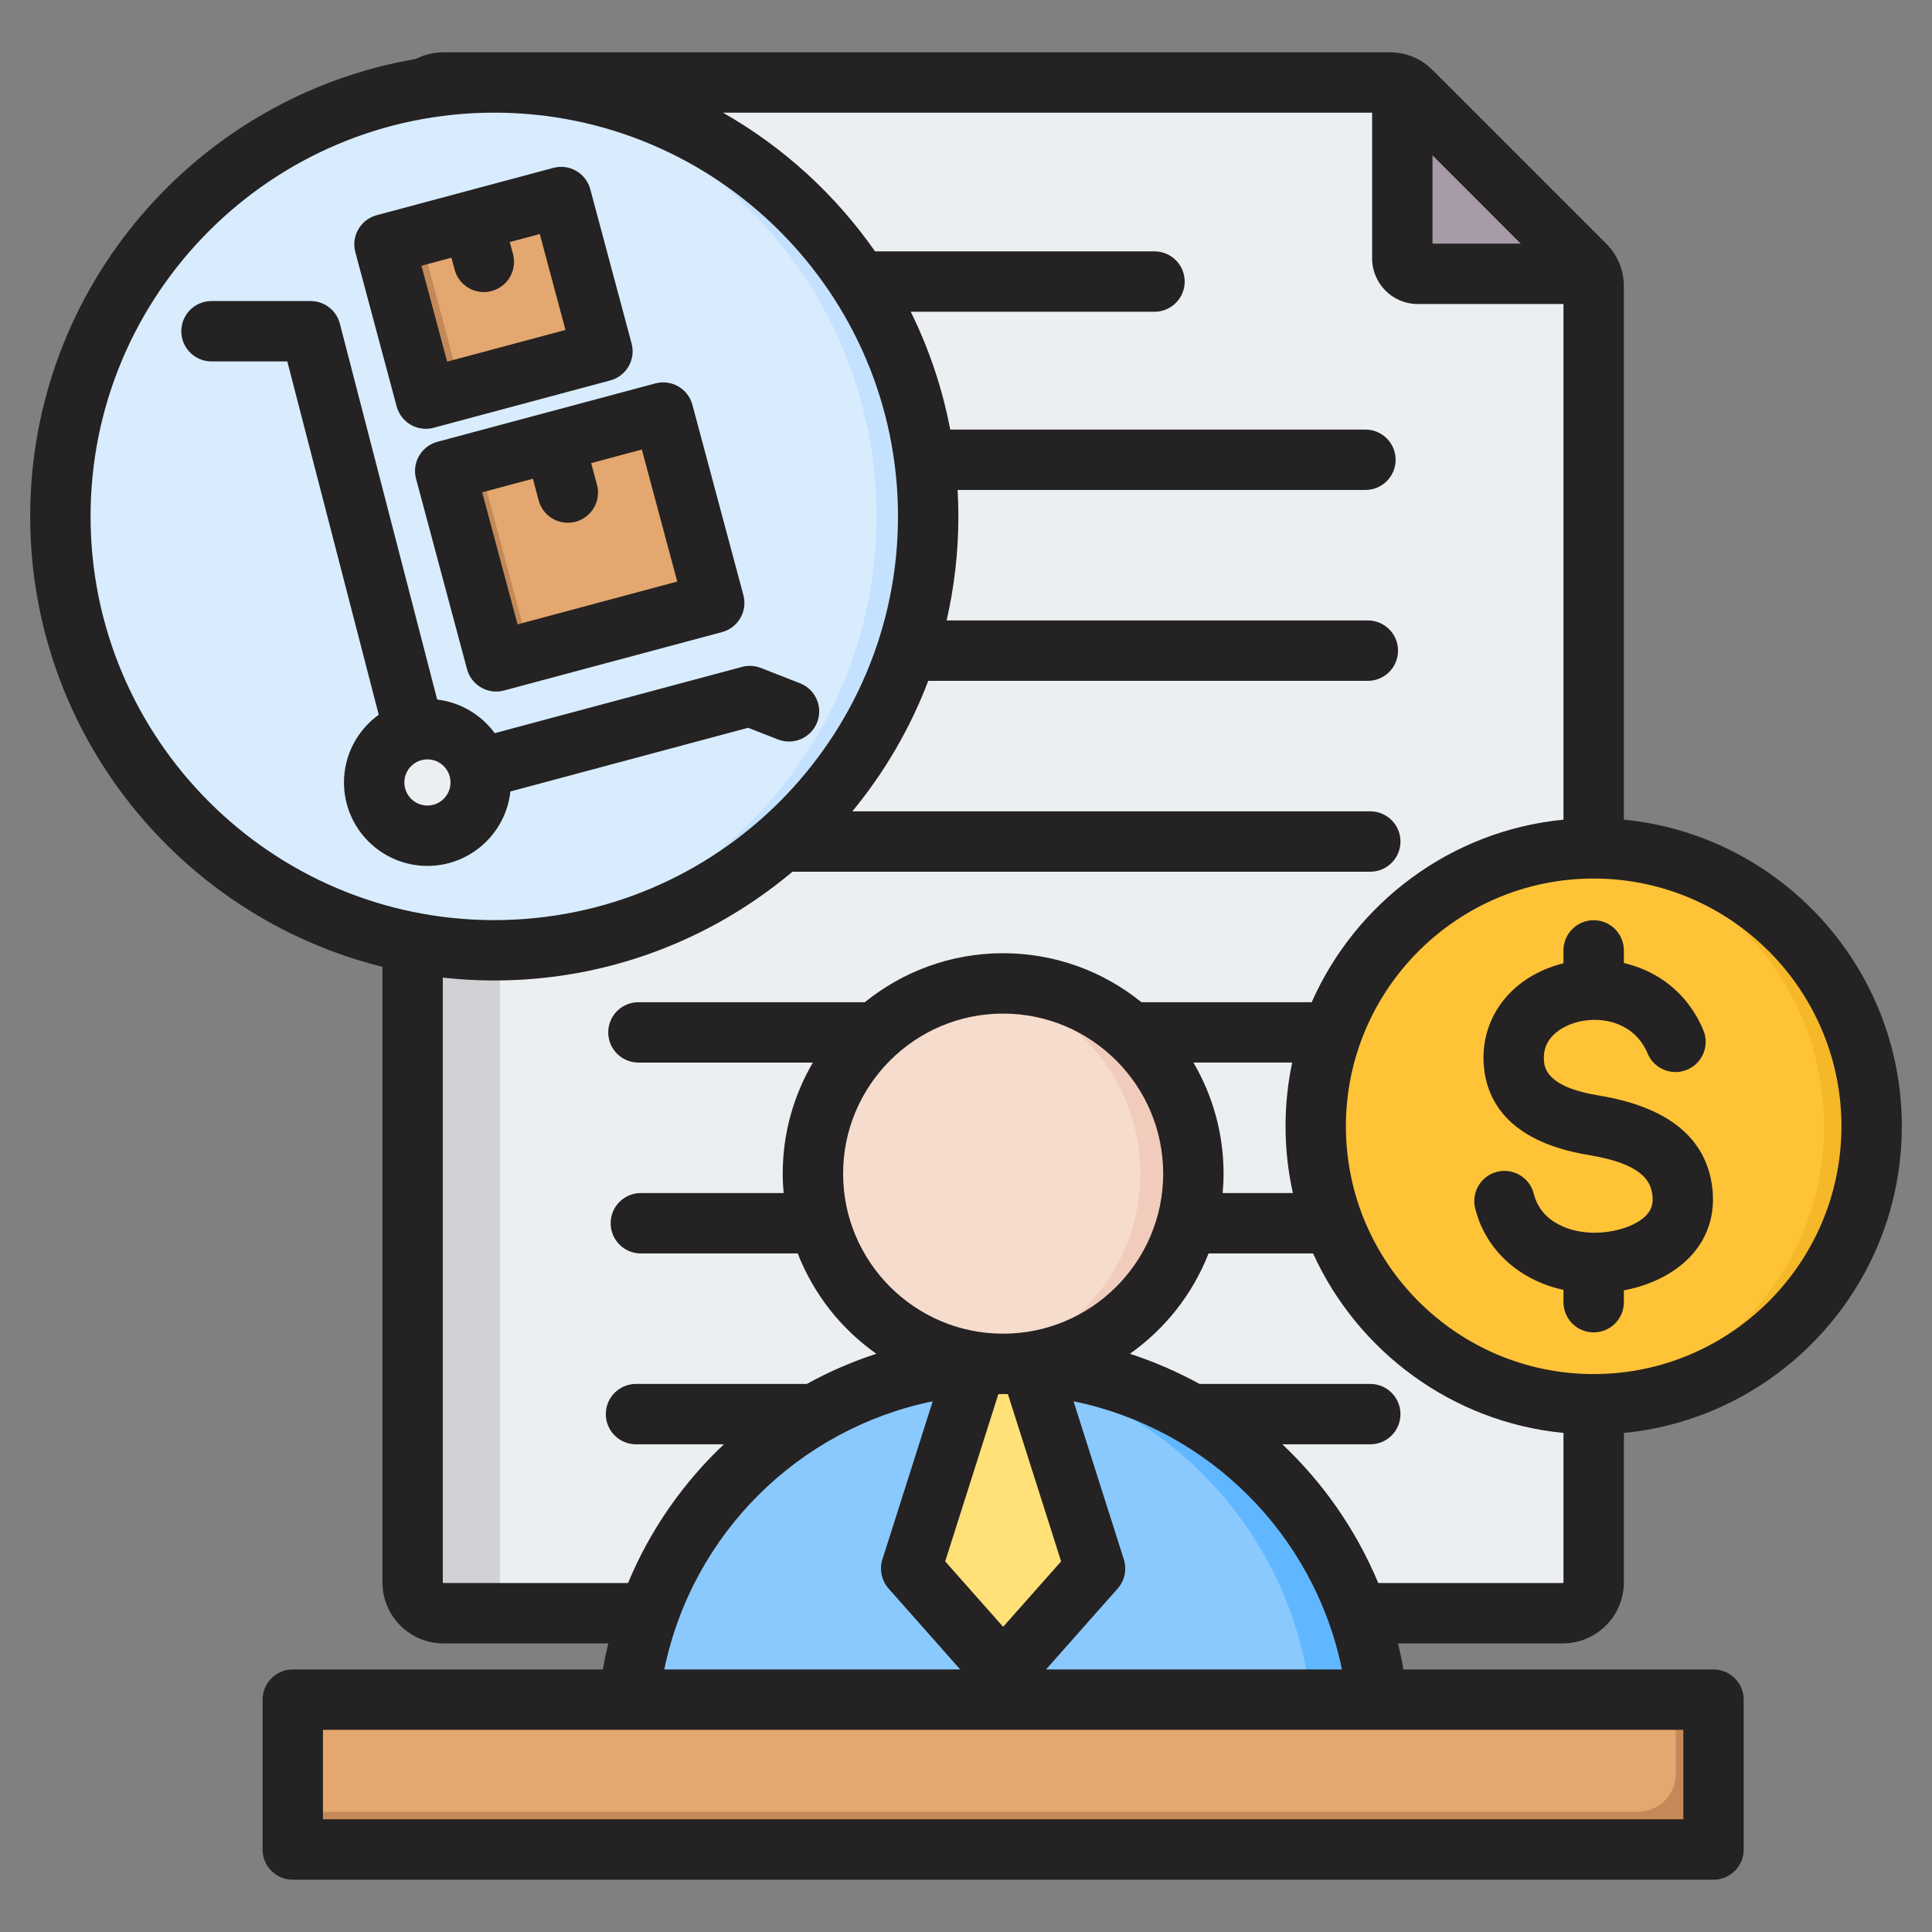
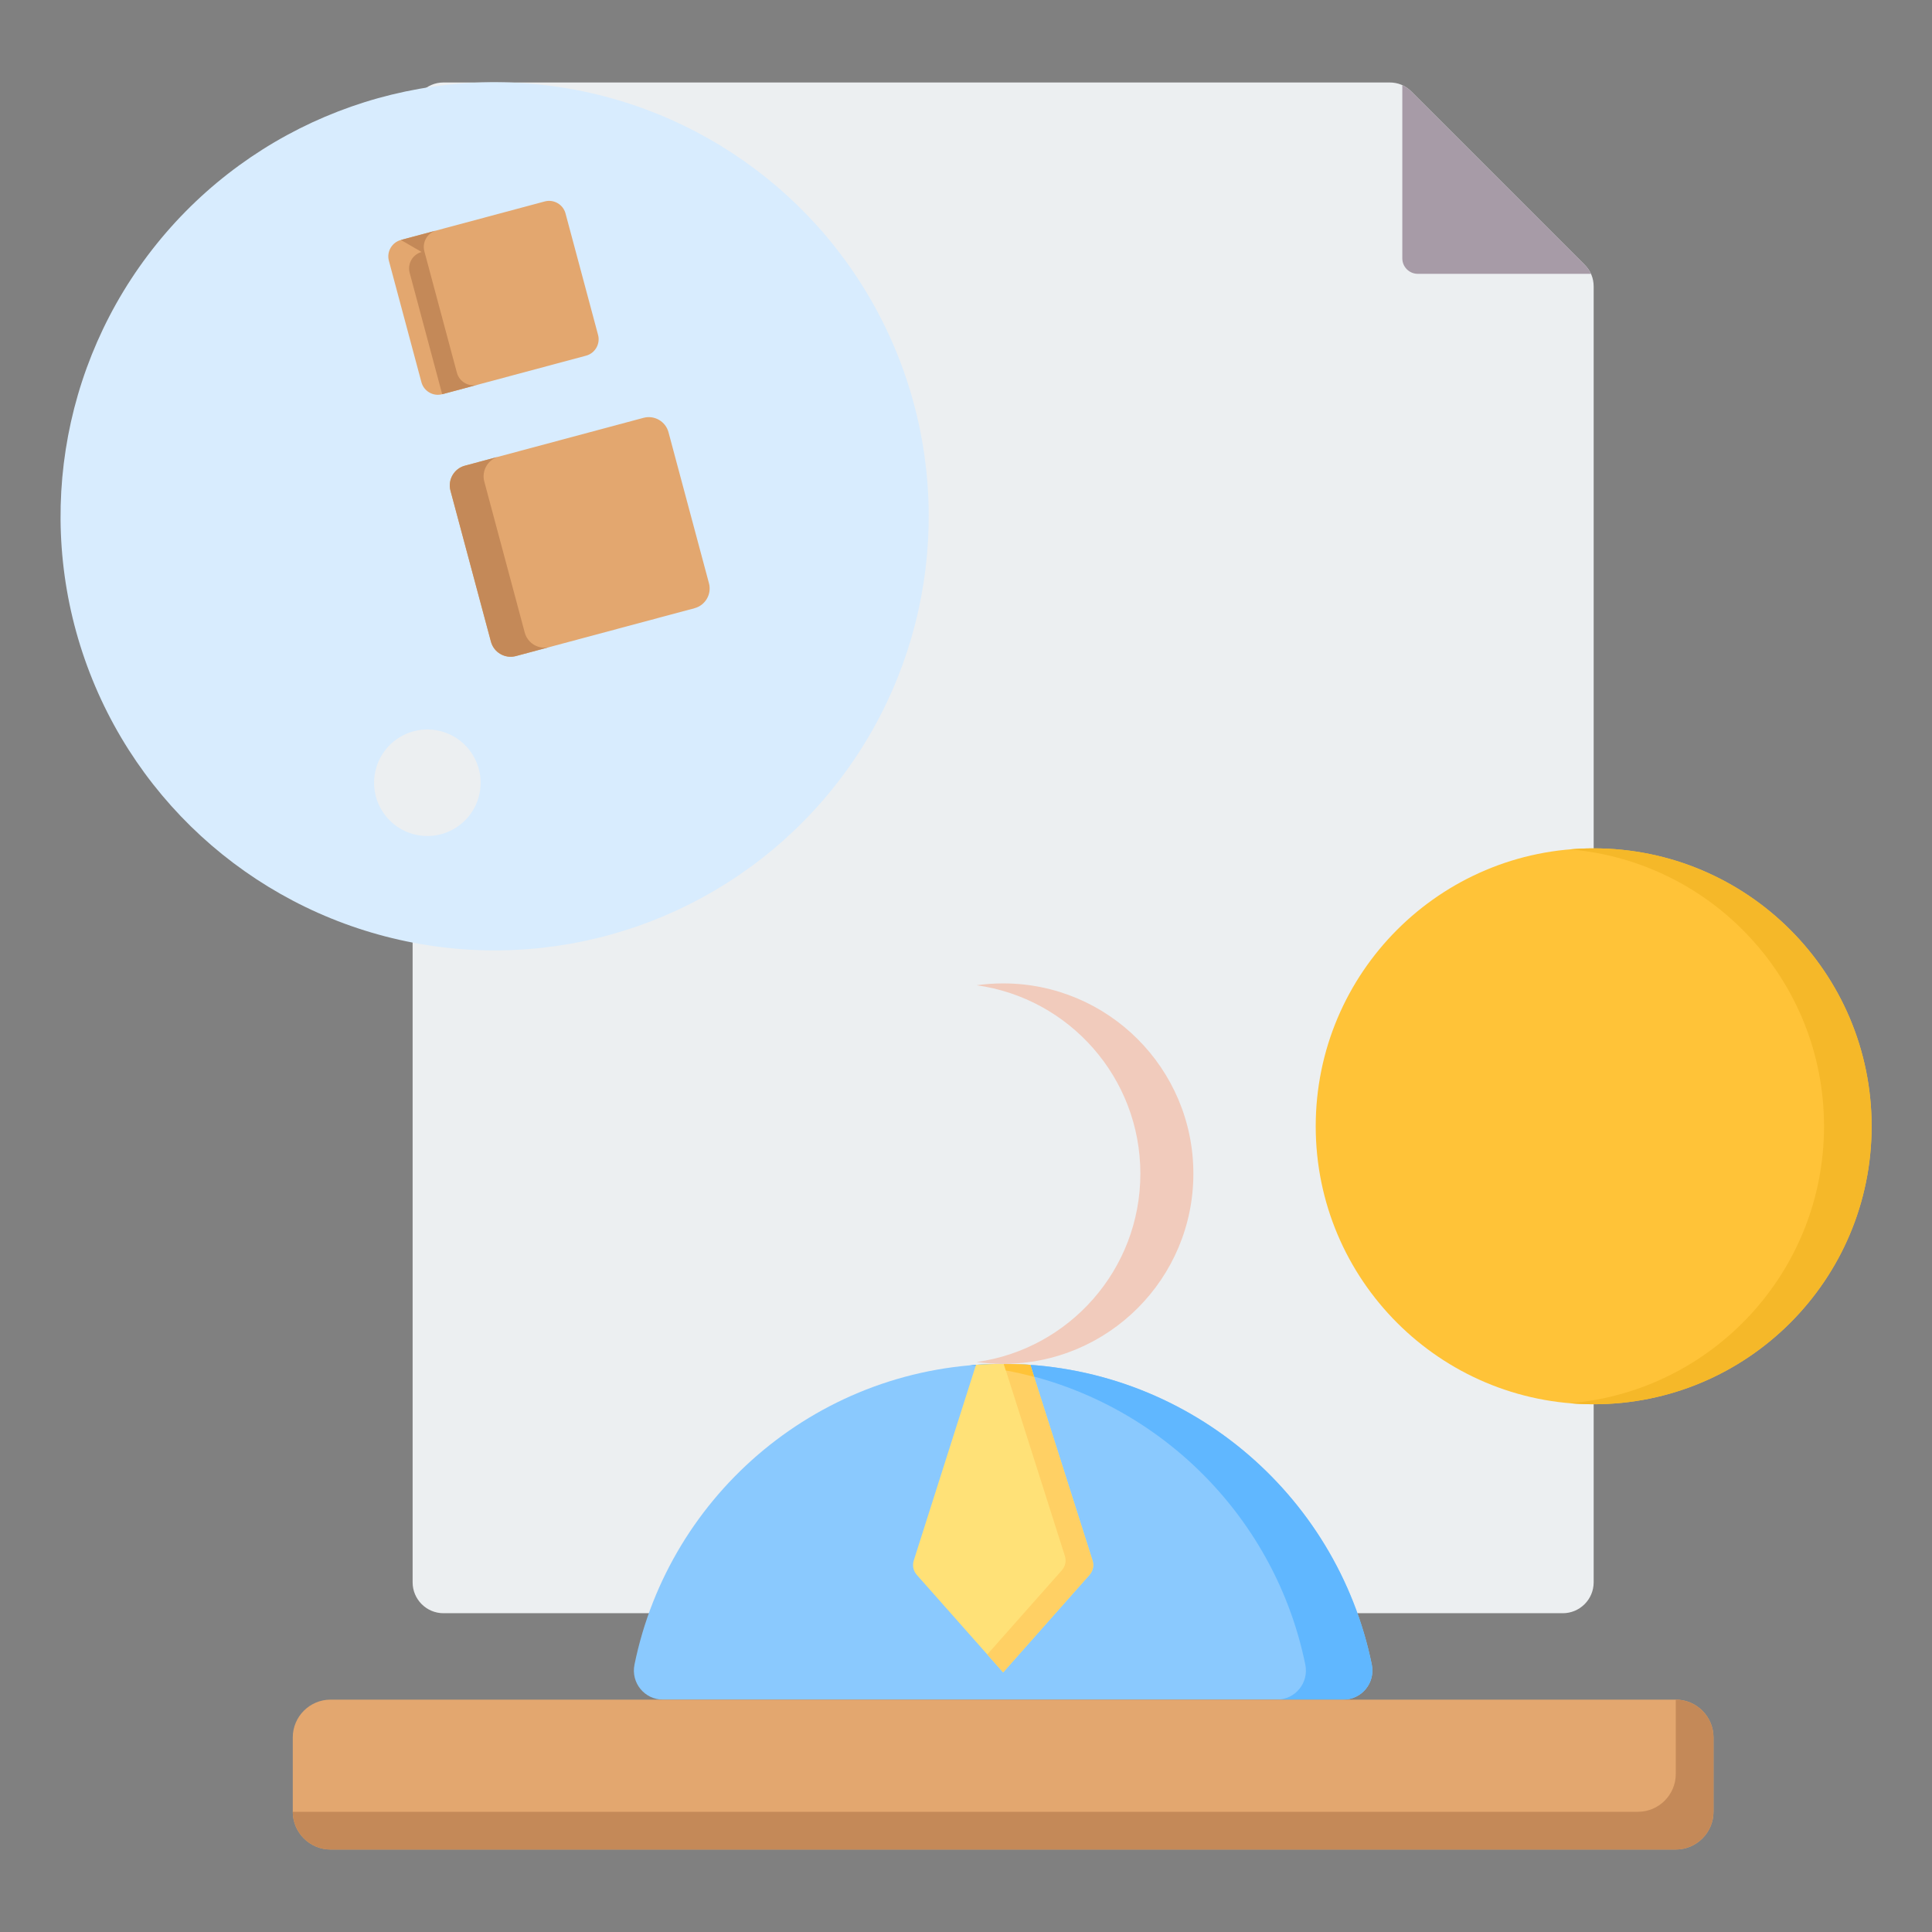
<svg xmlns="http://www.w3.org/2000/svg" id="Layer_1" enable-background="new 0 0 512 512" viewBox="0 0 512 512">
  <rect x="0" y="0" width="512" height="512" fill="#808080" stroke="none" />
  <g clip-rule="evenodd" fill-rule="evenodd">
    <g>
      <g>
        <path d="m117.527 21.856h250.713c2.252 0 4.19.803 5.783 2.396l45.92 45.919c1.592 1.592 2.395 3.531 2.395 5.783v343.386c0 4.505-3.674 8.178-8.179 8.178h-296.632c-4.505 0-8.178-3.674-8.178-8.178v-389.306c-.001-4.504 3.673-8.178 8.178-8.178z" fill="#eceff1" />
-         <path d="m117.527 21.856h14.962v405.662h-14.962c-4.505 0-8.178-3.674-8.178-8.178v-389.306c-.001-4.504 3.673-8.178 8.178-8.178z" fill="#d1d1d6" />
        <path d="m371.627 22.565c.868.397 1.668.959 2.395 1.686l45.92 45.919c.727.727 1.29 1.527 1.686 2.395h-45.912c-2.252 0-4.089-1.837-4.089-4.089z" fill="#a79ba7" />
      </g>
      <g>
        <circle cx="422.339" cy="298.481" fill="#ffc338" r="73.66" />
        <path d="m422.338 224.822c40.681 0 73.66 32.979 73.66 73.66s-32.979 73.66-73.66 73.66c-2.125 0-4.227-.095-6.306-.272 37.728-3.2 67.353-34.832 67.353-73.388 0-38.557-29.625-70.188-67.353-73.388 2.08-.177 4.182-.272 6.306-.272z" fill="#f5b829" />
      </g>
      <g>
        <ellipse cx="130.992" cy="136.846" fill="#d8ecfe" rx="114.99" ry="114.99" transform="matrix(.933 -.361 .361 .933 -40.533 56.442)" />
-         <path d="m130.992 21.856c-2.301 0-4.583.075-6.85.209 60.322 3.544 108.14 53.57 108.14 114.782s-47.817 111.237-108.14 114.781c2.267.133 4.55.209 6.85.209 63.513 0 114.99-51.478 114.99-114.99 0-63.513-51.477-114.991-114.99-114.991z" fill="#c4e2ff" />
        <ellipse cx="113.278" cy="207.355" fill="#eceff1" rx="14.116" ry="14.116" transform="matrix(.23 -.973 .973 .23 -114.556 269.963)" />
        <path d="m123.194 123.415 47.357-12.689c2.866-.768 5.838.949 6.606 3.814l10.726 40.03c.768 2.865-.949 5.838-3.814 6.606l-47.357 12.689c-2.866.768-5.838-.949-6.606-3.814l-10.726-40.03c-.767-2.866.949-5.838 3.814-6.606z" fill="#e3a76f" />
        <path d="m123.194 123.415 8.94-2.396c-2.853.777-4.559 3.741-3.793 6.6l10.726 40.03c.768 2.866 3.74 4.582 6.606 3.814l38.417-10.294-.021.006-47.357 12.69c-2.866.768-5.838-.949-6.606-3.814l-10.726-40.03c-.767-2.866.949-5.838 3.814-6.606z" fill="#c48958" />
        <path d="m106.236 63.599 38.127-10.216c2.388-.64 4.865.791 5.505 3.178l8.625 32.19c.64 2.388-.79 4.865-3.178 5.505l-38.127 10.216c-2.388.64-4.865-.79-5.505-3.178l-8.625-32.19c-.64-2.388.79-4.865 3.178-5.505z" fill="#e3a76f" />
-         <path d="m106.236 63.599 9.395-2.517c-2.384.642-3.811 3.118-3.172 5.503l8.625 32.19c.64 2.388 3.117 3.818 5.505 3.178l28.73-7.698-.005.002-38.126 10.216c-2.388.64-4.865-.79-5.505-3.178l-8.625-32.19c-.64-2.388.79-4.866 3.178-5.506z" fill="#c48958" />
+         <path d="m106.236 63.599 9.395-2.517c-2.384.642-3.811 3.118-3.172 5.503l8.625 32.19c.64 2.388 3.117 3.818 5.505 3.178l28.73-7.698-.005.002-38.126 10.216l-8.625-32.19c-.64-2.388.79-4.866 3.178-5.506z" fill="#c48958" />
      </g>
      <g>
        <path d="m175.726 450.422 180.233-.001c4.921 0 8.565-4.46 7.582-9.282-9.266-45.478-49.484-79.7-97.698-79.7-48.215 0-88.433 34.222-97.699 79.701-.983 4.822 2.661 9.282 7.582 9.282z" fill="#8ac9fe" />
        <path d="m338.337 450.422h17.622c4.921 0 8.564-4.46 7.582-9.282-9.266-45.478-49.484-79.7-97.698-79.7-2.969 0-5.908.131-8.811.385 44.239 3.874 80.192 36.637 88.887 79.315.983 4.822-2.661 9.282-7.582 9.282z" fill="#60b7ff" />
        <path d="m273.037 361.699c-2.377-.169-4.775-.26-7.195-.26s-4.819.09-7.196.26l-16.481 51.82c-.439 1.38-.143 2.78.817 3.864l22.859 25.81 22.858-25.81c.96-1.084 1.257-2.484.818-3.864z" fill="#ffe177" />
        <path d="m273.037 361.699c-2.32-.166-4.661-.255-7.023-.259l16.178 50.869c.439 1.381.143 2.78-.818 3.865l-19.732 22.279 4.199 4.741 22.858-25.81c.96-1.084 1.257-2.484.818-3.864z" fill="#ffd064" />
-         <path d="m273.037 361.699c-.305-.022-.61-.042-.916-.061-.487-.03-.975-.058-1.464-.081l-.586-.026c-.627-.027-1.255-.048-1.885-.063l-.172-.004c-.722-.016-1.446-.024-2.171-.024h-.113-.026-.088-.052-.062-.077-.036-.103-.011l-.113.001h-.015l-.098.001h-.041l-.072.001-.067.001-.047.001-.092.001h-.021l-.226.003h-.031l-.083.001-.056.001-.057.001c-1.884.03-3.754.115-5.611.247l-.088.275c5.291.545 10.458 1.505 15.47 2.844z" fill="#ffd064" />
        <path d="m273.037 361.699-.014-.001-.014-.001-.014-.001-.014-.001-.014-.001-.014-.001-.014-.001-.009-.001-.006-.001-.014-.001-.014-.001-.014-.001-.014-.001-.014-.001-.014-.001-.014-.001h-.003l-.011-.001-.014-.001-.014-.001-.014-.001-.014-.001-.014-.001-.014-.001-.012-.001h-.002l-.029-.002-.014-.001-.014-.001-.014-.001-.014-.001-.014-.001h-.006l-.008-.001-.014-.001-.014-.001-.014-.001-.014-.001-.014-.001-.014-.001-.014-.001h-.001l-.014-.001-.014-.001-.014-.001-.014-.001-.014-.001-.014-.001-.014-.001h-.009-.005l-.014-.001-.014-.001-.014-.001-.014-.001-.014-.001-.014-.001-.014-.001h-.003l-.011-.001-.014-.001-.014-.001-.014-.001-.014-.001-.014-.001-.014-.001-.012-.001h-.002l-.014-.001-.014-.001-.014-.001-.023-.001-.023-.001-.018-.001h-.005l-.023-.001-.023-.001-.023-.001-.023-.001-.013-.001-.01-.001-.023-.001-.023-.001-.023-.001-.023-.001h-.008l-.015-.001-.023-.001-.023-.001-.023-.001-.023-.001h-.003l-.02-.001-.023-.001-.023-.001-.023-.002-.021-.001h-.002l-.046-.003-.023-.001-.023-.001-.016-.001h-.007l-.023-.001-.023-.001-.023-.001-.023-.001-.01-.001-.012-.001-.023-.001-.023-.001-.023-.001-.023-.001h-.005l-.018-.001-.023-.001-.023-.001-.023-.001-.023-.001-.023-.001-.023-.001-.023-.001-.023-.001-.018-.001h-.005l-.023-.001-.023-.001-.023-.001-.023-.001-.012-.001-.01-.001-.023-.001-.023-.001-.023-.001-.023-.001h-.007l-.015-.001-.023-.001-.023-.001-.023-.001-.023-.001h-.002l-.02-.001-.023-.001-.023-.001-.023-.001-.02-.001-.013-.001-.534-.024-.018-.001-.03-.001-.029-.001-.029-.001h-.003l-.026-.001-.03-.001-.029-.001-.025-.001h-.005l-.029-.001-.059-.003-.017-.001h-.013l-.029-.001-.029-.001-.029-.001-.009-.001h-.02l-.03-.001-.029-.001-.03-.001h-.001l-.028-.001-.029-.001-.03-.001-.022-.001h-.007l-.029-.001-.03-.001-.029-.001-.014-.001h-.015l-.03-.001-.029-.001-.177-.006-.03-.001-.029-.001-.02-.001h-.01l-.03-.001-.029-.001-.03-.001h-.012l-.018-.001-.029-.001-.03-.001-.029-.001h-.004l-.026-.001-.03-.001-.029-.001-.026-.001h-.004l-.029-.001-.03-.001-.029-.001-.017-.001h-.012l-.029-.001-.03-.001-.059-.002-.03-.001-.029-.001-.03-.001h-.001l-.028-.001-.03-.001-.03-.001-.023-.001h-.007l-.03-.001-.074-.002-.098-.002h-.012-.022l-.034-.001-.034-.001h-.02-.014l-.034-.001-.034-.001-.029-.001h-.005l-.034-.001-.034-.001-.034-.001h-.004-.03l-.034-.001-.034-.001h-.013-.021l-.034-.001-.034-.001h-.021-.013l-.034-.001-.034-.001h-.03-.004-.034l-.034-.001h-.034-.005l-.029-.001h-.034l-.034-.001h-.013-.021l-.034-.001h-.034-.022-.012-.034-.034-.031-.003-.034-.034-.034-.005-.029-.034-.034-.014-.02-.034-.034-.023-.011-.034-.034-.031-.003-.034-.034-.034-.006-.028-.034-.034-.014-.02-.034-.034-.023-.01-.034-.034-.032l.537 1.687c2.527.47 5.021 1.035 7.478 1.692z" fill="#ffc338" />
-         <ellipse cx="265.843" cy="311.025" fill="#f6dccd" rx="50.413" ry="50.413" transform="matrix(.924 -.383 .383 .924 -98.788 125.408)" />
        <path d="m265.843 260.612c27.842 0 50.413 22.571 50.413 50.413s-22.571 50.413-50.413 50.413c-2.384 0-4.728-.169-7.024-.489 24.517-3.418 43.39-24.466 43.39-49.924 0-25.459-18.873-46.506-43.39-49.924 2.295-.32 4.64-.489 7.024-.489z" fill="#f1cbbc" />
      </g>
      <g>
        <path d="m87.589 450.421h356.507c5.5 0 10 4.5 10 10v19.721c0 5.5-4.5 10-10 10h-356.507c-5.5 0-10-4.5-10-10v-19.721c0-5.5 4.5-10 10-10z" fill="#e3a76f" />
        <path d="m444.095 450.421c5.501 0 10 4.5 10 10v19.721c0 5.5-4.5 10-10 10h-356.506c-5.5 0-10-4.5-10-10v-.001h356.506c5.5 0 10-4.5 10-10z" fill="#c48958" />
      </g>
    </g>
-     <path d="m422.339 243.868c4.42 0 8.002 3.582 8.002 8.002v3.337c8.609 2.029 16.771 7.573 21.059 17.802 1.708 4.071-.202 8.764-4.283 10.473-4.067 1.713-8.755-.207-10.468-4.278-3.332-7.936-11.508-9.974-18.131-8.473-1.619.367-9.729 2.589-9.367 10.04.099 1.972.348 7.22 14.549 9.55 18.357 3.017 28.477 11.24 30.077 24.443.8 6.618-.979 12.676-5.168 17.519-4.189 4.839-10.75 8.261-18.267 9.677v3.139c0 4.415-3.582 7.997-8.002 7.997s-8.002-3.582-8.002-7.997v-3.271c-11.692-2.542-20.64-10.534-23.398-21.595-1.059-4.288 1.539-8.628 5.827-9.696 4.293-1.068 8.633 1.539 9.701 5.827 1.963 7.86 10.2 10.477 16.639 10.317 5.615-.136 10.99-2.09 13.4-4.867 1.224-1.412 1.652-2.994 1.393-5.126-.452-3.714-2.772-8.275-16.789-10.576-22.283-3.657-27.493-15.377-27.945-24.565-.598-12.502 7.884-22.984 21.171-26.269v-3.408c0-4.42 3.582-8.002 8.002-8.002zm-302.7-175.576.847 3.177c.96 3.573 4.194 5.931 7.734 5.931.678 0 1.379-.089 2.066-.278 4.274-1.139 6.801-5.53 5.663-9.8l-.852-3.172 7.95-2.132 6.811 25.422-31.358 8.401-6.811-25.422zm-14.521 39.415c.551 2.047 1.892 3.798 3.728 4.857 1.224.711 2.603 1.073 4.001 1.073.692 0 1.393-.094 2.071-.273l46.81-12.544c4.26-1.144 6.801-5.531 5.648-9.8l-10.948-40.87c-1.139-4.269-5.53-6.801-9.8-5.658l-46.81 12.544c-4.26 1.139-6.801 5.53-5.648 9.795zm74.36 46.415-42.32 11.343-9.381-34.995 13.443-3.601 1.53 5.733c.96 3.572 4.189 5.931 7.719 5.931.687 0 1.389-.09 2.08-.273 4.269-1.144 6.801-5.535 5.658-9.8l-1.539-5.733 13.429-3.601zm-34.68-44.781h.009l28.881-7.738c4.269-1.139 8.651 1.389 9.8 5.658l13.518 50.448c.551 2.052.263 4.236-.8 6.072-1.059 1.836-2.805 3.177-4.857 3.728l-57.782 15.481c-.687.184-1.389.273-2.071.273-3.54 0-6.769-2.353-7.729-5.931l-13.508-50.448c-.551-2.052-.273-4.236.8-6.072 1.059-1.836 2.801-3.177 4.848-3.728l28.882-7.738c.009-.001.009-.001.009-.005zm-31.518 104.135c-3.384 0-6.124-2.744-6.124-6.119 0-3.37 2.739-6.114 6.124-6.114 3.37 0 6.109 2.744 6.109 6.114.001 3.375-2.739 6.119-6.109 6.119zm84.978-20.607 7.922 3.097c4.119 1.61 8.76-.419 10.369-4.533 1.61-4.118-.424-8.755-4.542-10.365l-10.369-4.057c-1.591-.621-3.328-.72-4.98-.278l-65.548 17.562c-3.554-4.829-9.009-8.171-15.25-8.901l-25.794-99.621c-.909-3.53-4.1-5.992-7.738-5.992h-26.279c-4.41 0-8.002 3.577-8.002 7.997s3.591 8.002 8.002 8.002h20.089l24.231 93.634c-5.568 4.02-9.211 10.562-9.211 17.943 0 12.196 9.922 22.118 22.122 22.118 11.377 0 20.79-8.651 21.976-19.727zm78.949 249.554 18.983-21.435c1.869-2.109 2.49-5.046 1.638-7.729l-13.33-41.905c35.499 7.3 63.708 35.019 71.14 71.069zm168.892 39.721h-360.509v-23.723h81.109.019.024 198.268 81.09v23.723zm-198.922-110.79-13.33 41.905c-.847 2.683-.226 5.62 1.643 7.729l18.978 21.435h-78.421c7.422-36.05 35.64-63.769 71.13-71.069zm-129.661 48.165h48.914c5.855-14.059 14.577-26.537 25.408-36.761h-23.29c-4.42 0-8.002-3.582-8.002-8.002 0-4.415 3.582-7.997 8.002-7.997h45.252c5.837-3.215 12.007-5.897 18.437-7.997-9.32-6.576-16.63-15.806-20.828-26.585h-41.581c-4.42 0-8.002-3.587-8.002-8.002 0-4.42 3.582-8.002 8.002-8.002h37.839c-.151-1.699-.24-3.412-.24-5.149 0-10.727 2.923-20.781 7.992-29.432h-46.231c-4.42 0-8.002-3.582-8.002-8.002s3.582-7.997 8.002-7.997h59.999c10.03-8.115 22.781-12.982 36.652-12.982 13.88 0 26.627 4.867 36.657 12.982h45.12c11.65-26.368 36.841-45.459 66.72-48.377v-136.649h-38.62c-6.67 0-12.088-5.427-12.088-12.092v-38.62h-172.04c16.018 9.108 29.799 21.708 40.31 36.761h74.058c4.42 0 8.002 3.582 8.002 8.002 0 4.415-3.582 7.997-8.002 7.997h-64.597c4.81 9.753 8.369 20.235 10.459 31.226h110.042c4.415 0 7.997 3.582 7.997 7.997 0 4.425-3.582 8.002-7.997 8.002h-108.084c.132 2.32.202 4.655.202 7.008 0 9.475-1.078 18.71-3.121 27.578h111.643c4.415 0 7.997 3.582 7.997 7.997 0 4.42-3.582 8.002-7.997 8.002h-116.5c-4.81 12.652-11.64 24.316-20.122 34.586h137.262c4.419 0 7.997 3.582 7.997 7.997 0 4.42-3.577 8.002-7.997 8.002h-153.124c-21.388 17.98-48.956 28.83-79.028 28.83-4.608 0-9.16-.264-13.641-.758v160.26c0 .088.089.177.169.177zm-93.516-282.671c0 58.996 47.996 106.992 106.987 106.992 59.001 0 106.992-47.996 106.992-106.992s-47.991-106.992-106.992-106.992c-58.991 0-106.987 47.996-106.987 106.992zm379.017-72.279h-23.389v-23.398zm84.983 233.913c0-36.205-29.461-65.661-65.661-65.661-36.21 0-65.661 29.456-65.661 65.661s29.451 65.661 65.661 65.661c36.2 0 65.661-29.456 65.661-65.661zm-145.372 17.693h-18.611c.151-1.699.24-3.412.24-5.149 0-10.727-2.918-20.781-7.987-29.432h26.17c-1.149 5.451-1.761 11.099-1.761 16.888 0 6.077.678 11.993 1.949 17.693zm-119.197-5.149c0-23.389 19.03-42.414 42.409-42.414 23.388 0 42.418 19.025 42.418 42.414 0 23.384-19.021 42.409-42.4 42.414-.009 0-.009 0-.019 0h-.014c-23.378-.005-42.394-19.03-42.394-42.414zm57.777 102.756-14.097-44.311c-.424-.005-.843-.033-1.261-.033 0 0 0 0-.009 0 0 0 0 0-.014 0-.419 0-.838.028-1.257.033l-14.088 44.311 15.359 17.345zm132.95 5.737c.09 0 .179-.089.179-.179v-39.594c-29.568-2.885-54.548-21.623-66.358-47.568h-27.7c-4.213 10.779-11.523 20.009-20.842 26.589 6.43 2.095 12.6 4.778 18.442 7.992h45.261c4.419 0 7.997 3.582 7.997 7.997 0 4.42-3.577 8.002-7.997 8.002h-23.304c10.831 10.223 19.552 22.701 25.412 36.761zm0 15.999c8.919 0 16.182-7.258 16.182-16.178v-39.594c41.289-4.034 73.658-38.935 73.658-81.264s-32.369-77.23-73.658-81.264v-141.263c0-4.387-1.643-8.34-4.74-11.442l-45.925-45.92c-3.097-3.097-7.055-4.735-11.438-4.735h-250.721c-2.561 0-5.06.612-7.319 1.765-57.951 9.907-102.195 60.492-102.195 121.225 0 57.598 39.797 106.07 93.347 119.371v163.122c0 8.919 7.248 16.178 16.168 16.178h43.685c-.556 2.273-1.036 4.575-1.445 6.905h-82.169c-4.42 0-8.002 3.582-8.002 7.997v39.721c0 4.42 3.582 8.002 8.002 8.002h376.508c4.41 0 8.002-3.582 8.002-8.002v-39.722c0-4.415-3.591-7.997-8.002-7.997h-82.177c-.4-2.33-.881-4.632-1.441-6.905z" fill="#242222" />
  </g>
</svg>